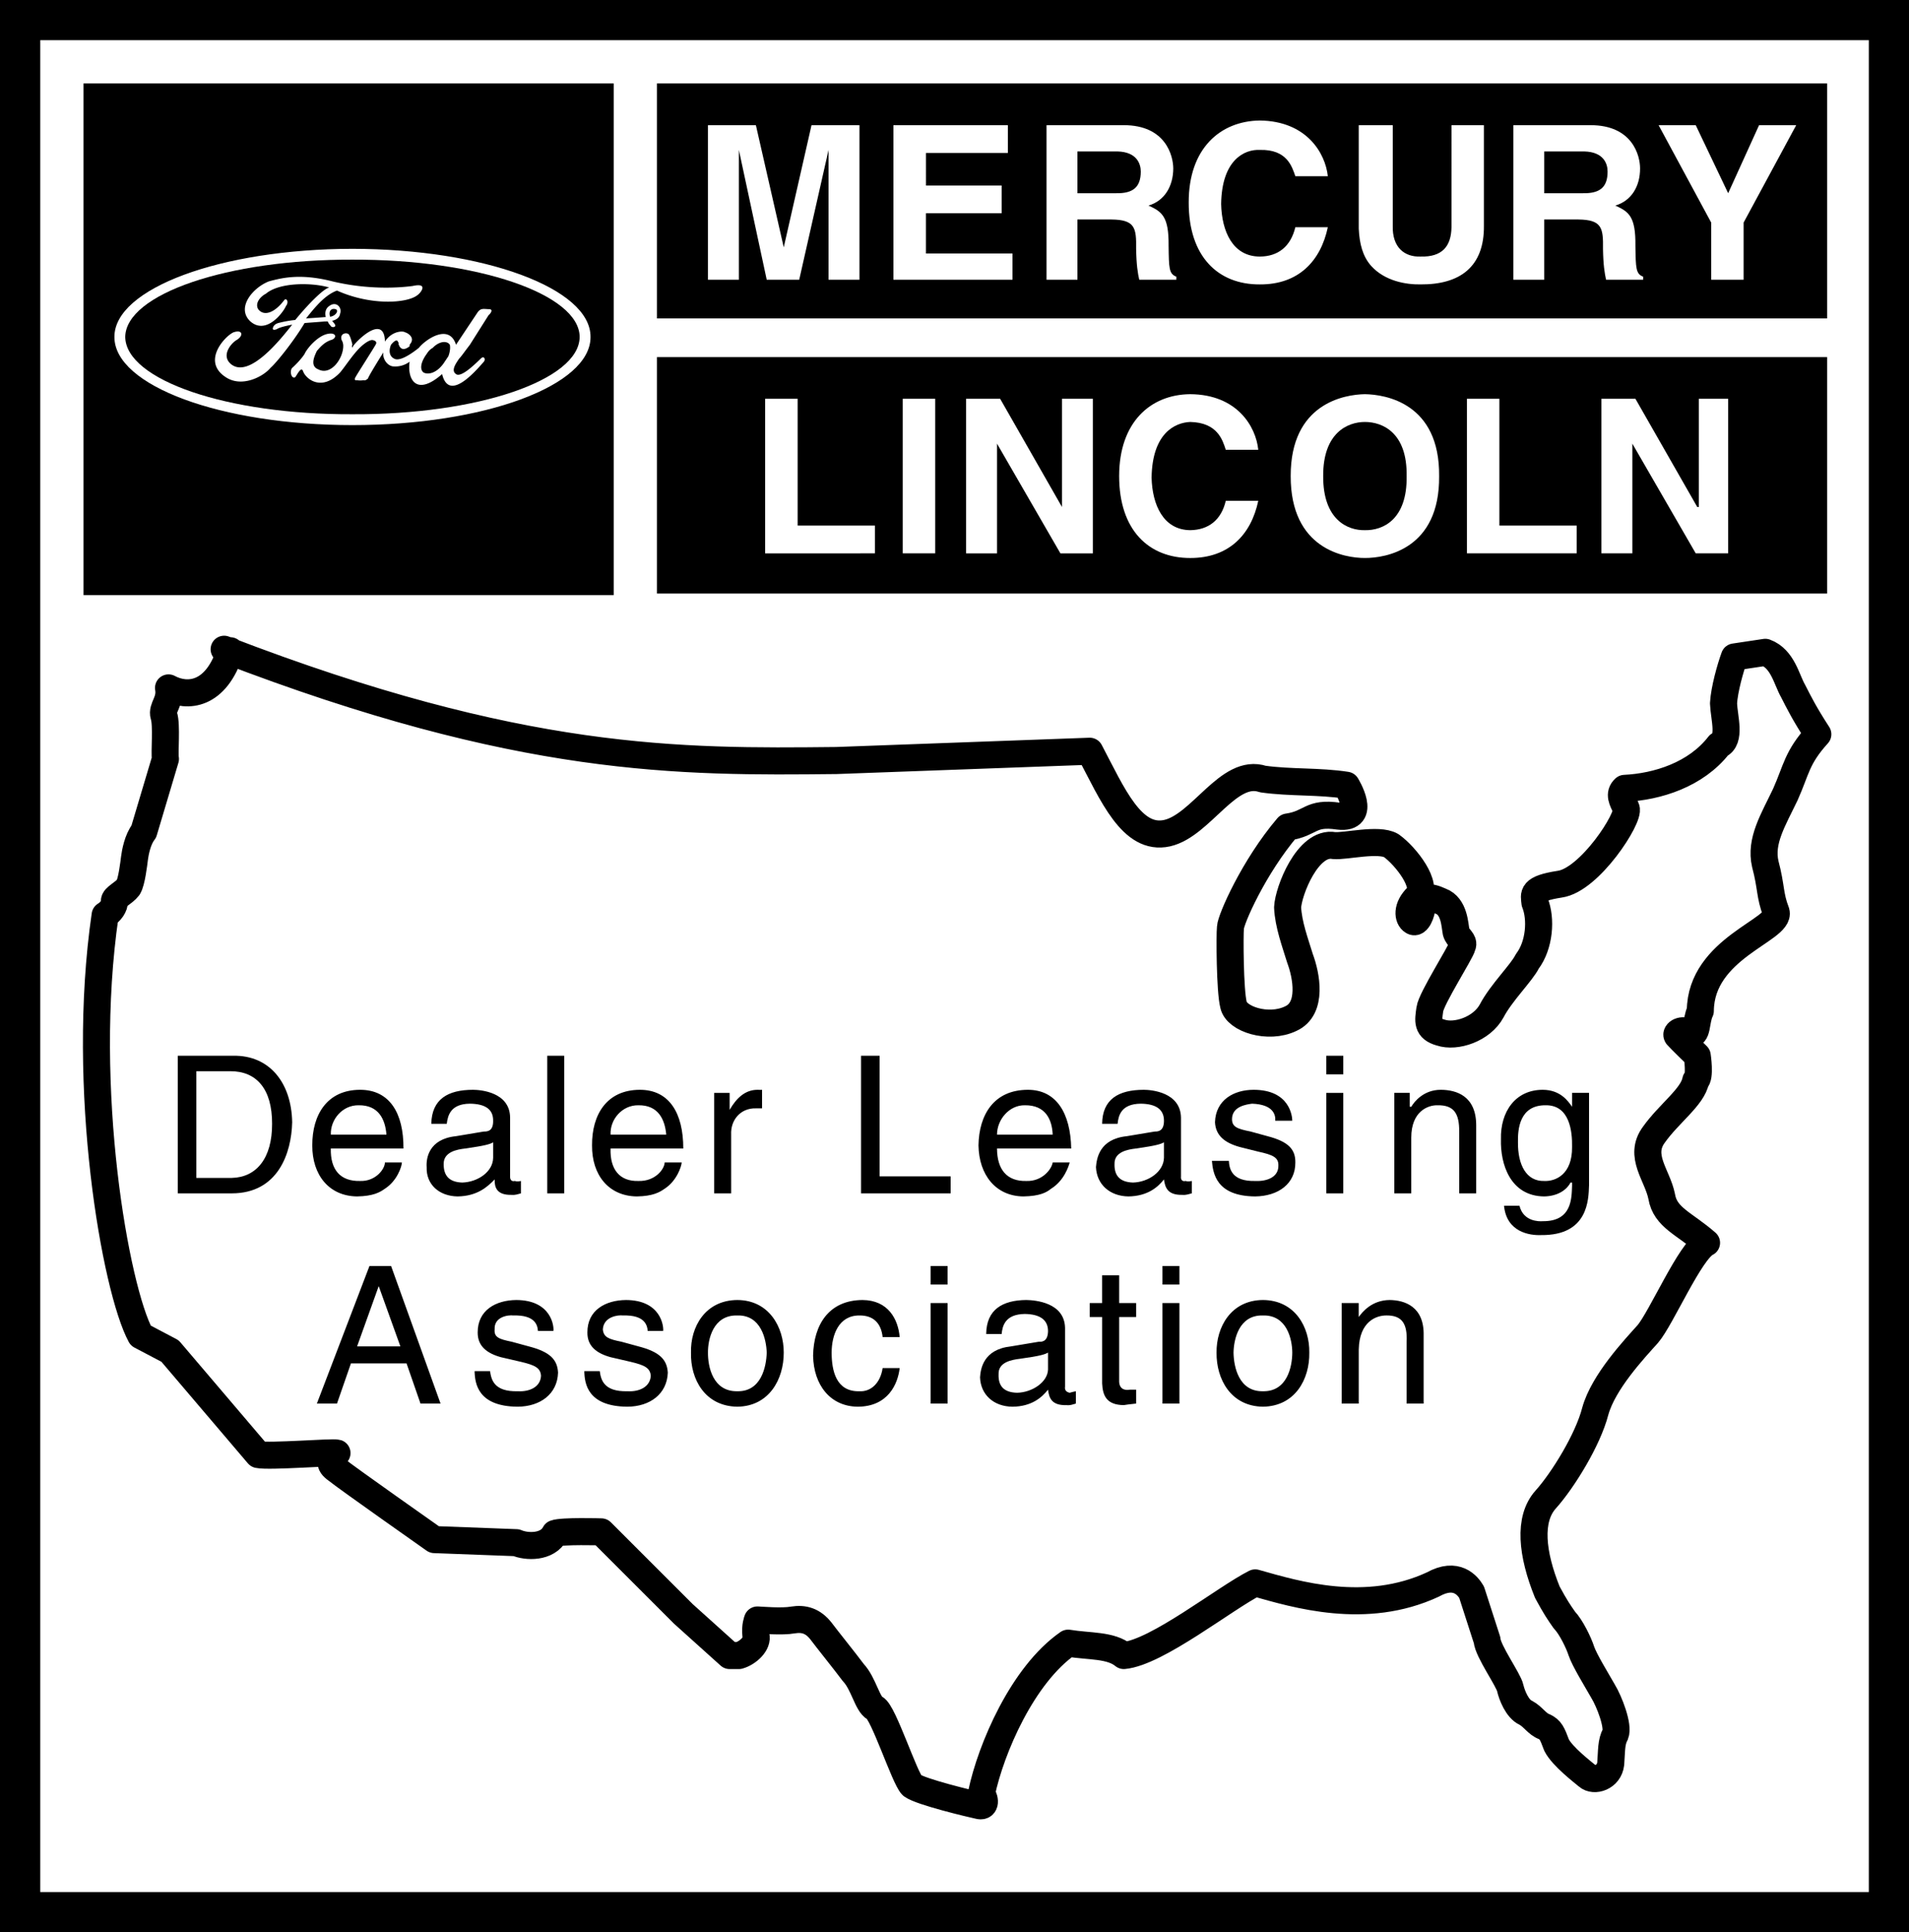
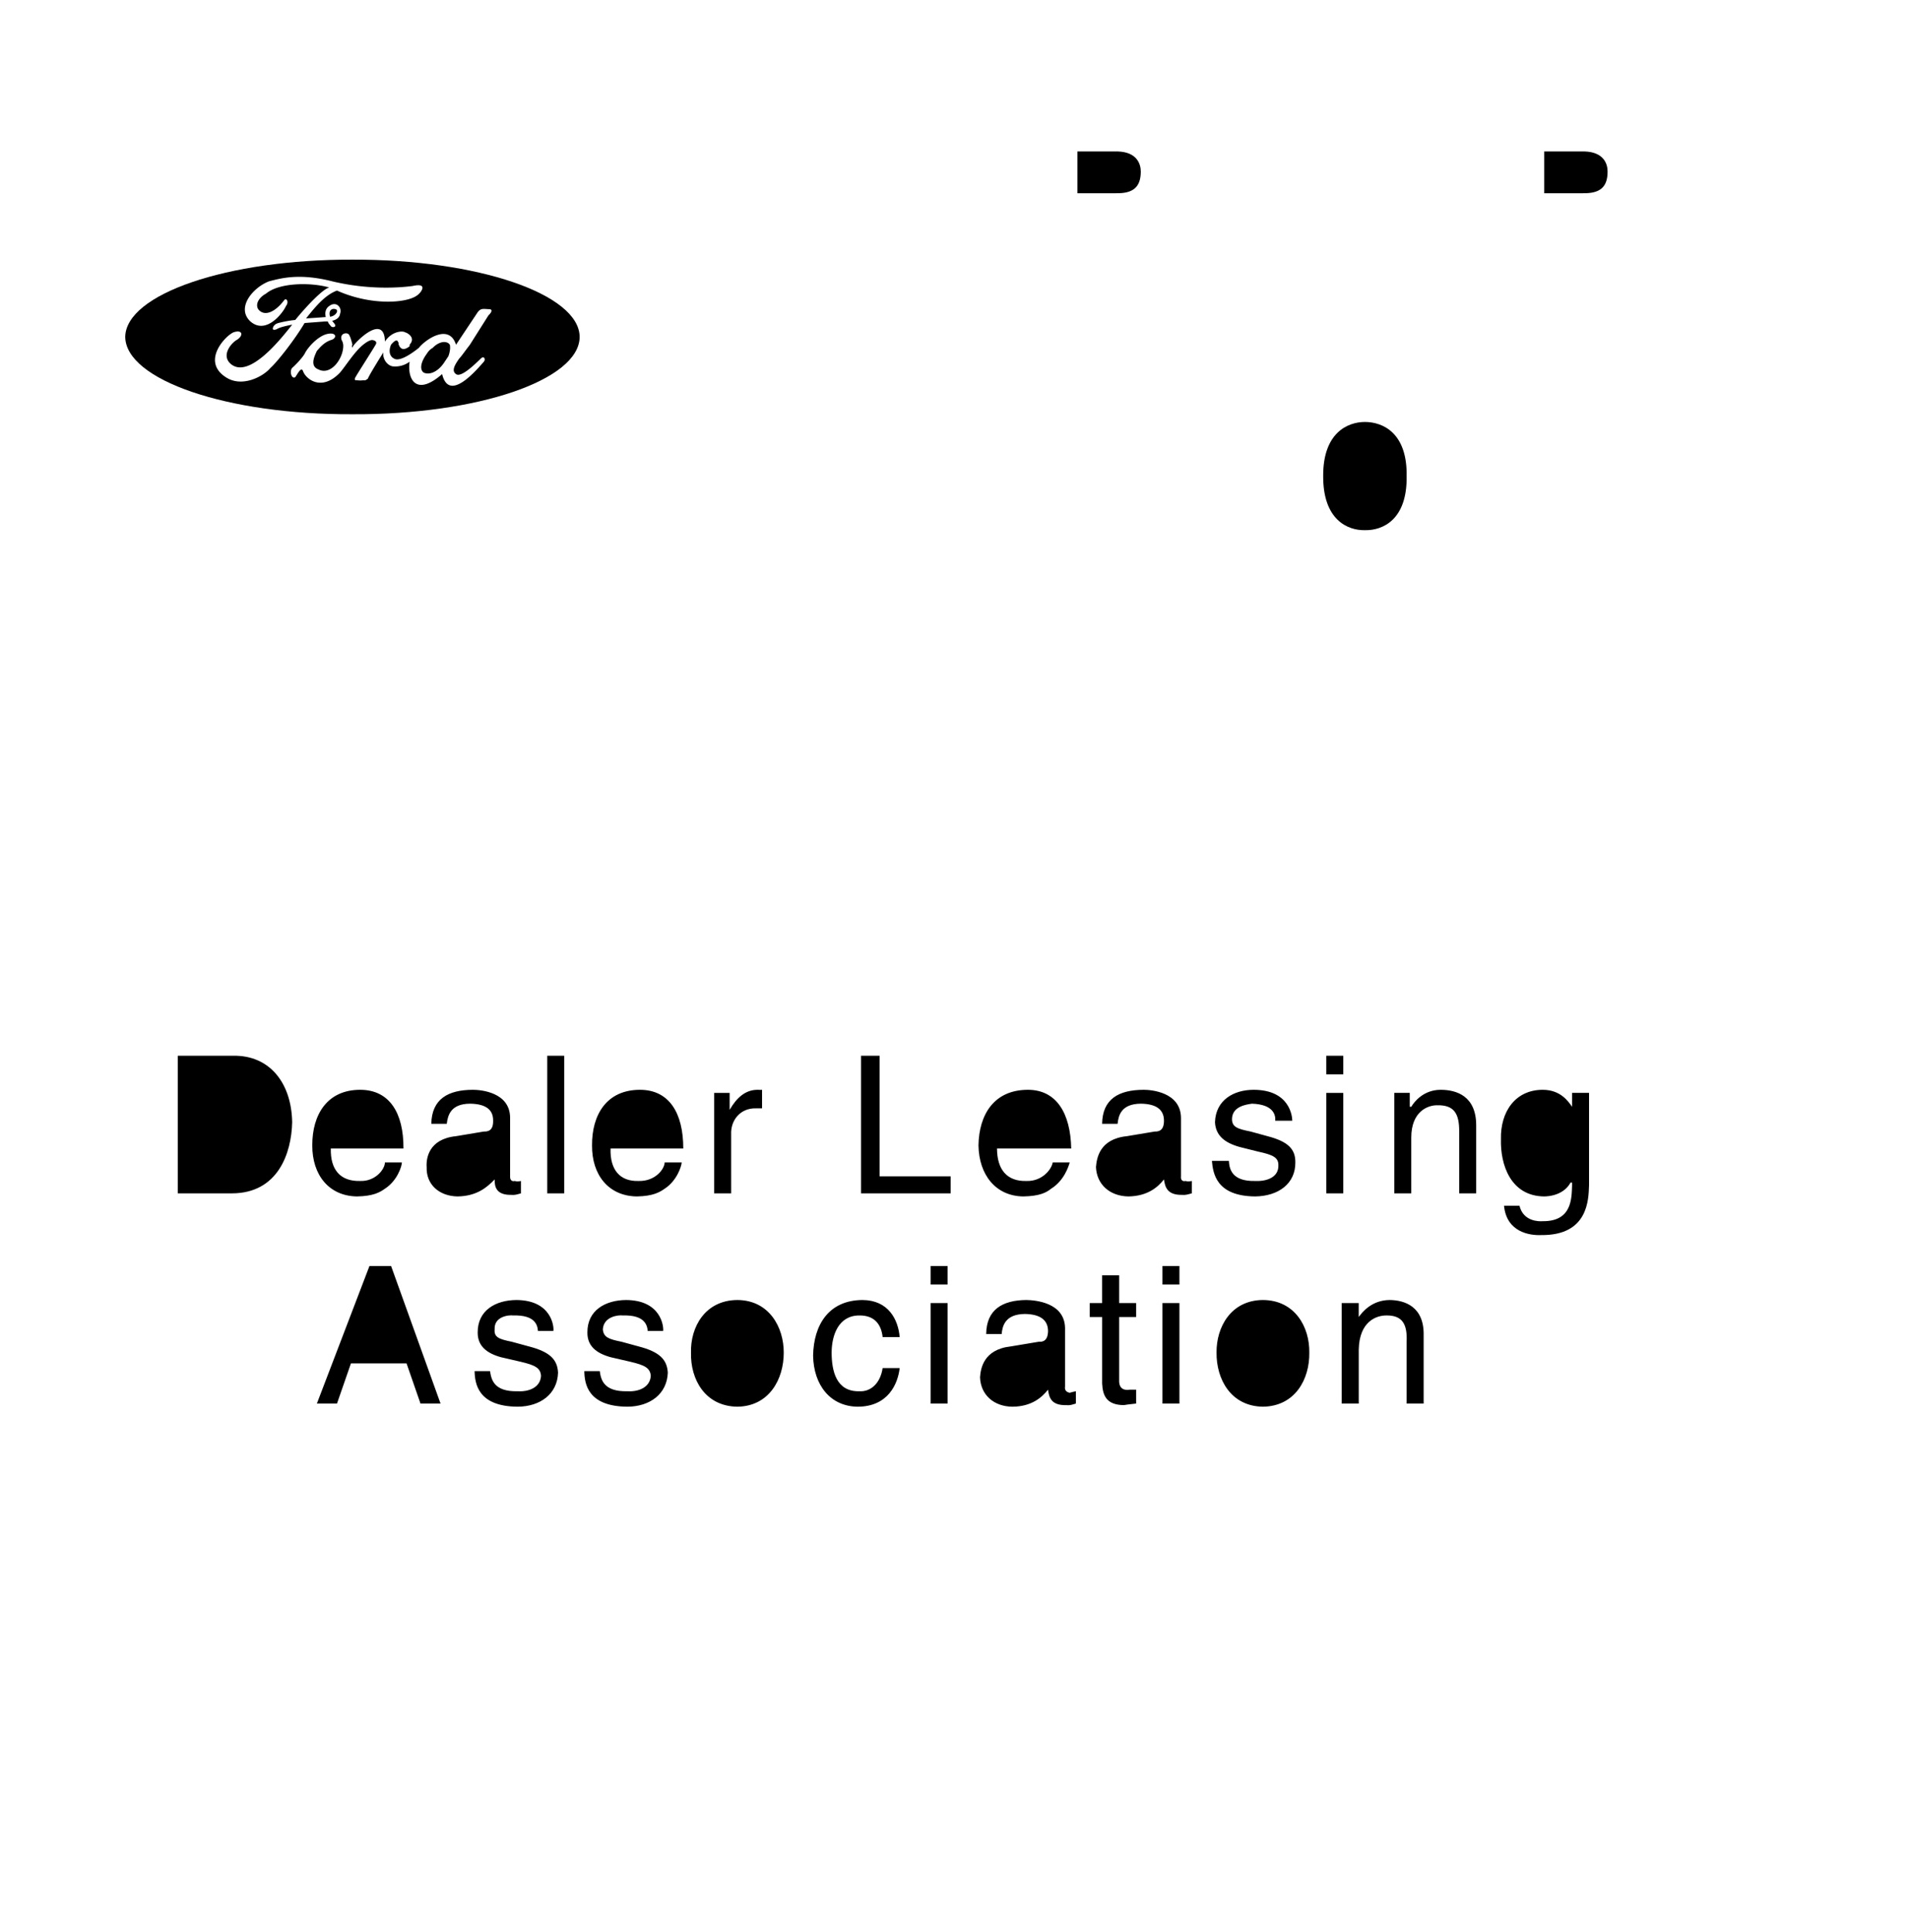
<svg xmlns="http://www.w3.org/2000/svg" width="123.5" height="125">
-   <path d="M123.5 125V0H0v125h123.5" />
  <path fill="#fff" d="M2.602 2.598v119.8h118.3V2.598H2.602" />
-   <path d="M39.703 38.5V5.398h-34.3V38.5h34.3m78.5-17.902v-15.2H42.5v15.2h75.703m0 17.8v-15.3H42.5v15.3h75.703" />
  <path fill="#fff" d="M55.602 18.098h-2V9.699l-1.899 8.399h-2.101L47.8 9.699v8.399h-2v-10h3.101L50.703 16 52.5 8.098h3.102v10m9.601-8.2h-5.3V12H64.8v1.797h-4.899v2.601H65.5v1.7h-7.7v-10h7.403v1.8m2.5-1.8h5c2.707 0 3.195 1.972 3.2 2.8-.005 1.145-.563 2.098-1.602 2.399.87.398 1.32.707 1.3 2.601.02 1.454.02 1.817.5 2v.2h-2.398c-.097-.426-.183-.942-.203-2 .02-1.352-.062-1.883-1.598-1.899h-2.199v3.899h-2v-10m16.097 3.3c-.214-.613-.534-1.746-2.3-1.699-.977-.047-2.46.625-2.5 3.5.04 1.77.75 3.395 2.5 3.399 1.191-.004 2.004-.66 2.3-1.899h2.102c-.464 2.188-1.894 3.715-4.402 3.7-2.687.015-4.605-1.79-4.598-5.301-.008-3.477 2.024-5.266 4.598-5.301 3.027.035 4.242 2.105 4.402 3.601h-2.101M96 14.598c.027 2.683-1.57 3.816-4.098 3.8-.93.016-2.304-.207-3.199-1.199-.547-.617-.754-1.43-.8-2.402v-6.7h2.199v6.5c-.04 1.423.773 2.04 1.8 2 1.395.04 1.98-.66 2-1.898V8.098H96v6.5m1.902-6.5h5c2.711 0 3.203 1.972 3.2 2.8.004 1.145-.559 2.098-1.602 2.399.875.398 1.324.707 1.3 2.601.024 1.454.024 1.817.5 2v.2h-2.398c-.093-.426-.18-.942-.199-2 .02-1.352-.062-1.883-1.601-1.899h-2.2v3.899h-2v-10m14.898 10h-2.097v-3.7l-3.402-6.3h2.402l2.098 4.402 2-4.402h2.402l-3.402 6.3v3.7M51.602 34h5v1.797H49.5v-10h2.102V34m8.898 1.797h-2.098v-10H60.5v10m8.203-10h2v10h-2.101L64.5 28.699v7.098h-2v-10h2.203l4 7v-7M79.3 29.098c-.206-.625-.527-1.762-2.3-1.801-.973.039-2.457.71-2.5 3.601.043 1.758.758 3.383 2.5 3.399 1.2-.016 2.012-.672 2.3-1.899h2.102c-.46 2.176-1.886 3.704-4.402 3.7-2.68.004-4.598-1.801-4.598-5.301 0-3.488 2.032-5.277 4.598-5.297 3.031.02 4.25 2.09 4.402 3.598h-2.101M97 34h5v1.797h-7.098v-10H97V34m-8.7-8.5c1.348.02 4.848.59 4.802 5.297.046 4.73-3.454 5.305-4.801 5.3-1.313.005-4.813-.57-4.801-5.3-.012-4.707 3.488-5.277 4.8-5.297m21.602.297h1.899v10h-2.098l-4.101-7.098v7.098h-2v-10h2.199l4 7h.101v-7M22.8 27.5c8.524 0 15.427-2.55 15.403-5.703.024-3.137-6.879-5.688-15.402-5.7-8.508.012-15.41 2.563-15.399 5.7-.011 3.152 6.891 5.703 15.399 5.703" />
  <path d="M22.8 26.797c8.11.039 14.68-2.215 14.7-5-.02-2.77-6.59-5.024-14.7-5-8.093-.024-14.663 2.23-14.698 5 .035 2.785 6.605 5.039 14.699 5" />
  <path fill="#fff" d="M18 20.898c-.145.051-.2.079-.297.2-.125.238-.02.28.2.199.171-.117.538-.2 1-.297-.774.988-2.727 3.426-3.903 2.598-.754-.551-.062-1.383.3-1.598.473-.273.41-.71-.198-.5-.551.246-2.075 1.875-.5 2.898 1.039.696 2.421-.027 2.898-.601.438-.383 1.586-1.848 2.203-2.899.57-.046 1.055-.078 1.297-.101.844.012.984-.332 1-.5.152-.414-.258-.84-.7-.5-.398.265-.241.812-.097 1 .102.215.082.137.2.3.085.122.449.079.199-.199-.48-.574-.278-1.003.101-.898.27.07-.012.527-.5.5-.285.02-.789.062-1.402.098.644-.809 1.246-1.52 2-1.801 2.199.988 4.535.824 5.199.3.242-.163.73-.827-.297-.597-1.008.133-2.953.238-5.203-.3-2.14-.544-3.344-.196-4.098 0-1.043.402-2.148 1.714-1.199 2.597 1.04.898 2.14-.617 2.297-1 .21-.262.04-.531-.098-.399-.648.864-1.332 1.079-1.699.602-.219-.379.125-.805.5-1 .879-.746 2.98-.73 4.098-.402-.403.09-1.438 1.168-2.2 2.101a7.11 7.11 0 0 0-1.101.2" />
  <path fill="#fff" d="m30.402 22.297 1.2-1.899c.136-.117.359-.41 0-.398-.332-.012-.497-.074-.7.2l-2.199 3.3c-.453.64-1.004.758-1.3.598-.274-.207-.169-.696.199-1.2.113-.175.199-.28.398-.398.266-.29.707-.488 1-.3.027.007.063.066.102.097.07.355-.086.762-.2 1-.214.238 0 0 0 0l.598-1c-.457-1.426-2.023-.285-2.398.203-.63.504-1.293.887-1.602.7-.39-.192-.312-.653-.2-.903.075-.086.122-.145.2-.2.219-.167.219-.007.3.102-.038.031-.027.055 0 .098.048.164.231.48.7.102-.004-.067.016-.09 0-.102.422-.461-.16-.777-.297-.797-.097-.098-.832-.121-1.3.598-.032-1.496-1.255-.602-1.903.101-.113.125-.18.207-.2.301-.042-.098-.038-.137 0-.203-.077-.32-.144-.516-.198-.598-.059-.238-.66-.18-.5.301.066.11.085.195.101.297.059.812-.765 2.031-1.601 1.602-.606-.227-.22-.926-.102-1.2.14-.144.418-.535.902-.699.41-.105.391-.52-.199-.402-.633.12-1.324.91-1.5 1.3-.21.333-.656.782-.8.899-.192.219-.04.754.199.602.18-.262.382-.68.5-.399.144.473 1.171 1.387 2.398.098.355-.41.941-1.36 1.5-1.801.25-.203.473-.316.602-.297.273.047.27.188.199.297-.13.242-1.27 2.016-1.301 2.102-.05.074-.11.234.102.199.234.035.398 0 .398 0 .195.035.223-.074.3-.098.024-.152 1-1.703 1-1.703-.058.39.216.832.602.902a1.56 1.56 0 0 0 1.098-.3c-.164 1.125.418 2.28 2.102.8.41 1.707 1.914.11 2.699-.8.14-.168 0-.41-.2-.2-.328.317-1.277 1.262-1.601 1-.36-.242.04-.746.203-1 .113-.101.367-.472.7-.902" />
-   <path fill="none" stroke="#000" stroke-linecap="round" stroke-linejoin="round" stroke-width="1.75" d="M14.902 42.098c-.925 2.925-2.8 3.05-4 2.402.157.875-.457 1.273-.3 1.797.203.594.023 2.418.101 2.8l-1.402 4.7c-.403.504-.555 1.371-.598 1.703-.05.387-.183 1.54-.402 1.898-.301.391-.926.649-.899.899.016.316-.246.691-.601.902-1.64 11.23.676 24.2 2.3 27.2l1.899 1 5.703 6.699c.735.152 4.84-.184 5.098-.098-.36.492-.633.652 0 1.098.574.472 6.3 4.5 6.3 4.5l5.301.199c.66.289 2.02.336 2.5-.598.45-.176 3-.101 3-.101l5.301 5.3 3 2.7h.598c.582-.164 1.254-.782 1.101-1.301-.07-.606.098-1 .098-1 .234.008 1.598.129 2.3 0 .708-.113 1.29.058 1.802.703.43.574 1.523 1.926 2.101 2.7.668.706.906 2.046 1.399 2.3.539.246 1.91 4.504 2.398 5 .578.426 3.84 1.2 4.3 1.297.415.125.516-.262.2-.797.602-2.852 2.64-7.645 5.602-9.703 1.375.226 2.75.101 3.601.8 2.149-.199 6.524-3.699 8.5-4.699 2.649.75 7.149 2.125 11.5.102 1.524-.852 2.254.082 2.5.5l1 3.098c.047.71 1.39 2.57 1.5 3.101.102.453.453 1.356 1 1.598.485.258.735.738 1.2.902.417.203.503.41.8 1.2.379.734 1.66 1.714 2 2 .418.374 1.399.093 1.5-.801.063-.832.024-1.399.297-1.899.227-.535-.387-2.133-.797-2.8-.398-.704-1.203-2.004-1.402-2.602-.164-.516-.664-1.55-1.098-2-.348-.496-.582-.836-1.101-1.797-1-2.477-1.25-4.727-.102-6 1.102-1.227 2.727-3.852 3.203-5.703.524-1.899 2.524-4.024 3.399-5 .875-1.024 2.75-5.399 3.8-5.899-1.425-1.25-2.675-1.625-2.902-3-.273-1.375-1.523-2.625-.5-4 .977-1.375 2.504-2.437 2.703-3.5.313-.191.098-1.601.098-1.601s-1.102-1.07-1.301-1.297c-.113-.176.293-.492.8-.203.536.351.388-.777.7-1.399.027-4.07 5.227-5.25 4.902-6.398-.425-1.102-.3-1.602-.699-3.102-.351-1.5.524-2.875 1.297-4.5.727-1.625.727-2.375 2.102-3.898-.875-1.352-1.207-2.027-1.602-2.8-.426-.74-.664-2.079-1.797-2.5l-2 .3c-.258.707-.652 2.098-.703 3 .04.953.492 2.352-.297 2.7-1.484 1.913-3.976 2.698-6.101 2.8-.395.36-.153.77.101 1.297.254.578-2.36 4.637-4.3 4.902-1.876.29-1.65.664-1.602 1.2.422 1.046.3 2.75-.5 3.8-.348.719-1.68 2.012-2.301 3.2-.64 1.183-2.312 1.73-3.297 1.398-.914-.25-.805-.754-.703-1.5.082-.695 2.02-3.7 2.102-4.098.152-.332-.29-.515-.399-.902-.09-.453-.105-1.668-1-2-.87-.399-1.14-.238-1.203.3-.012.465-.32 1.204-.598 1-.316-.183-.437-.89.301-1.597.735-.68-.726-2.602-1.703-3.3-.824-.477-2.965.07-3.7 0-1.698-.302-2.956 2.956-3 4 .048 1.097.49 2.28.802 3.3.402 1.07.843 3.25-.602 3.898-1.46.7-3.523.024-3.7-.898-.234-.906-.25-4.527-.198-5 .023-.531 1.496-3.906 3.699-6.5 1.55-.227 1.426-.977 3.3-.703 1.876.226.5-2 .5-2-1.75-.274-3.624-.149-5.398-.399-2.226-.75-3.976 3-6.203 3.5-2.273.5-3.523-2.5-5-5.3l-16.398.601c-10.118.106-20.375.2-39.602-7.199" />
  <path d="M11.5 68.297h3.602c2.32-.035 3.753 1.73 3.8 4.3-.047 2.008-.918 4.598-3.902 4.602h-3.5v-8.902M26 75.2c-.008.265-.305 1.187-1.098 1.698-.328.235-.75.48-1.8.5-1.825-.02-2.907-1.398-2.899-3.3-.008-1.993.965-3.598 3.098-3.598 1.894 0 2.816 1.496 2.8 3.797h-4.699c-.035 1.355.598 2.137 1.899 2.101.988.036 1.597-.761 1.601-1.199H26m1.902-2.499c.032-1.59 1.067-2.2 2.7-2.2.492 0 2.382.152 2.398 1.797v3.8c-.016.239.121.352.3.301.145.051.282.024.403 0v.801c-.183.043-.344.121-.601.098-.961.023-1.114-.477-1.102-1-.469.488-1.129 1.082-2.398 1.101-1.196-.019-2.04-.777-2-1.898-.04-.547.12-1.816 1.898-2l1.8-.3c.305.011.614-.087.602-.7.012-.719-.484-1.09-1.5-1.102-1.261.012-1.433.77-1.5 1.301h-1M36.5 77.2h-1.098v-8.903H36.5v8.902m7.602-1.999c-.02.265-.317 1.187-1.102 1.698-.336.235-.758.48-1.797.5-1.836-.02-2.918-1.398-2.902-3.3-.016-1.993.953-3.598 3.101-3.598 1.883 0 2.805 1.496 2.801 3.797H39.5c-.047 1.355.59 2.137 1.8 2.101 1.079.036 1.688-.761 1.7-1.199h1.102M47.3 77.2h-1.097v-6.5h1v1.097c.45-.785 1.024-1.297 1.797-1.297.184 0 .246.012.3 0v1.2h-.398c-1-.028-1.648.765-1.601 1.698V77.2m9.601-1.102H61.5v1.101h-5.797v-8.902h1.2v7.8m12.3-.897c-.074.265-.371 1.187-1.203 1.698-.29.235-.71.48-1.797.5-1.789-.02-2.871-1.398-2.902-3.3.031-1.993 1.004-3.598 3.199-3.598 1.832 0 2.754 1.496 2.8 3.797h-4.8c.004 1.355.637 2.137 1.902 2.101 1.024.036 1.633-.761 1.7-1.199h1.101M71.3 72.7c.02-1.59 1.055-2.2 2.7-2.2.48 0 2.371.152 2.402 1.797v3.8c-.03.239.106.352.301.301.129.051.266.024.399 0v.801c-.196.043-.356.121-.602.098-.973.023-1.125-.477-1.2-1-.382.488-1.042 1.082-2.3 1.101-1.207-.019-2.05-.777-2.098-1.898.047-.547.207-1.816 2-2l1.801-.3c.29.011.598-.087.598-.7 0-.719-.496-1.09-1.5-1.102-1.274.012-1.446.77-1.5 1.301h-1M82.5 72.5c.031-.371-.117-1.055-1.5-1.102-.336.047-1.293.16-1.297 1 .004.504.34.63 1.2.801L82 73.5c1.34.348 1.813.844 1.8 1.7.012 1.37-1.097 2.179-2.597 2.198-2.539-.02-2.726-1.511-2.8-2.3H79.5c.031.515.184 1.336 1.703 1.3.805.036 1.516-.273 1.5-1 .016-.52-.348-.691-1.3-.898l-1.2-.3c-.957-.266-1.555-.727-1.601-1.602.046-1.45 1.23-2.098 2.5-2.098 2.34 0 2.5 1.719 2.5 2H82.5m4.402 4.7h-1.101v-6.5h1.101v6.5M85.8 69.5v-1.203h1.102V69.5h-1.101m9.699 7.7h-1.098v-4c.004-1.145-.32-1.716-1.402-1.7-.61-.016-1.703.383-1.7 2.098v3.601h-1.097v-6.5h1v.899h.098c.195-.336.805-1.098 1.902-1.098 1.031 0 2.297.41 2.297 2.297v4.402m7.3-.499c-.034.89-.046 3.23-3.097 3.198-.73.032-2.238-.18-2.402-1.898h1c.246 1.02 1.254 1.02 1.5 1 1.906.02 1.87-1.496 1.902-2.3v-.2h-.101c-.243.469-.813.879-1.7.898-2.199-.02-2.847-2.097-2.8-3.699-.047-1.781.937-3.199 2.699-3.199 1.148 0 1.648.734 1.902 1.098v-.899h1.098v6M22.703 88.2l-.902 2.597H20.5l3.402-8.899h1.399l3.199 8.899h-1.297l-.902-2.598h-3.598M34.8 86.098c-.023-.36-.171-1.043-1.597-1-.293-.043-1.25.066-1.203.902-.047.508.29.633 1.102.797l1.101.3c1.383.356 1.856.856 1.899 1.7-.043 1.383-1.149 2.191-2.602 2.203-2.59-.012-2.777-1.504-2.797-2.3h1c.078.519.227 1.343 1.797 1.3.754.043 1.465-.27 1.5-1-.035-.512-.395-.688-1.297-.902l-1.3-.301c-.91-.254-1.505-.715-1.5-1.598-.005-1.445 1.175-2.09 2.5-2.101 2.285.011 2.445 1.726 2.398 2h-1m7.101 0c-.03-.36-.18-1.043-1.601-1-.297-.043-1.254.066-1.301.902.047.508.383.633 1.203.797l1.098.3c1.379.356 1.851.856 1.902 1.7-.05 1.383-1.156 2.191-2.601 2.203-2.598-.012-2.786-1.504-2.801-2.3h1c.074.519.222 1.343 1.8 1.3.747.043 1.458-.27 1.5-1-.042-.512-.402-.688-1.3-.902l-1.301-.301c-.914-.254-1.508-.715-1.5-1.598-.008-1.445 1.172-2.09 2.5-2.101 2.281.011 2.441 1.726 2.402 2h-1m5.801-2c2.059.011 3.004 1.765 3 3.402.004 1.719-.941 3.473-3 3.5-2.098-.027-3.043-1.781-3-3.5-.043-1.637.902-3.39 3-3.402m9.399 2.402c-.098-.887-.582-1.41-1.5-1.402-1.36-.008-1.797 1.285-1.801 2.402.004 1.16.281 2.543 1.8 2.5.72.043 1.352-.504 1.5-1.5h1.102c-.117 1.031-.75 2.488-2.703 2.5-1.781-.012-2.863-1.395-2.898-3.3.035-1.99 1.007-3.59 3.199-3.602 1.664.011 2.308 1.254 2.402 2.402h-1.101m4.198 4.297h-1.097v-6.5h1.098v6.5m-1.098-7.699v-1.2h1.098v1.2h-1.098m3.597 3.199c.016-1.578 1.048-2.188 2.602-2.2.57.012 2.461.16 2.5 1.801V89.7c-.039.242.098.356.301.399.121-.043.258-.067.399-.098v.797c-.204.055-.364.129-.602.101-.98.028-1.129-.472-1.2-1-.39.493-1.05 1.09-2.3 1.102-1.21-.012-2.059-.773-2.098-1.902.04-.536.2-1.805 2-2l1.801-.301c.281.023.59-.078.598-.7-.008-.706-.504-1.081-1.5-1.097-1.278.016-1.453.777-1.5 1.297h-1m8.601-1.098v4.198c.036.543.47.543.7.5h.398v.899c-.418.039-.73.09-.797.101-1.125-.011-1.363-.62-1.402-1.398v-4.3H70.5v-.903h.8V82.5h1.102v1.797H73.5v.902h-1.098m3.898 5.598h-1.097v-6.5h1.098v6.5m-1.098-7.699v-1.2h1.098v1.2h-1.098m6.5 1c2.082.011 3.027 1.765 3 3.402.028 1.719-.918 3.473-3 3.5-2.074-.027-3.02-1.781-3-3.5-.02-1.637.926-3.39 3-3.402m10.399 6.699H91v-4c.05-1.133-.273-1.707-1.297-1.7-.668-.007-1.762.391-1.8 2.2v3.5H86.8v-6.5h1.101v.902c.239-.332.848-1.09 2-1.101.973.011 2.243.422 2.2 2.3v4.399M72.203 12.5c1.063.02 1.598-.36 1.598-1.402 0-.48-.238-1.266-1.5-1.301h-2.598V12.5h2.5m30.199 0c1.07.02 1.602-.36 1.598-1.402.004-.48-.234-1.266-1.5-1.301h-2.598V12.5h2.5M88.3 34.297c1.15.027 2.747-.672 2.7-3.5.047-2.8-1.55-3.5-2.7-3.5-1.116 0-2.714.7-2.698 3.5-.016 2.828 1.582 3.527 2.699 3.5" />
-   <path fill="#fff" d="M12.703 76.2H15c1.59-.04 2.61-1.27 2.602-3.5.008-2.274-1.024-3.407-2.7-3.403h-2.199v6.902M25 73.398c-.078-.98-.5-1.914-1.797-1.898-1.043-.016-1.836.918-1.8 1.898H25m6.902.5c-.187.11-.46.211-1.8.399-.551.062-1.407.223-1.399 1-.008.754.352 1.176 1.2 1.203.992-.027 1.988-.688 2-1.602v-1m11.199-.5c-.09-.98-.512-1.914-1.801-1.898-1.051-.016-1.848.918-1.801 1.898h3.602m25 0c-.04-.98-.465-1.914-1.801-1.898-1.004-.016-1.797.918-1.801 1.898h3.602m7.198.5c-.195.11-.472.211-1.8.399-.562.062-1.418.223-1.398 1-.02.754.34 1.176 1.199 1.203.98-.027 1.976-.688 2-1.602v-1m24.601 2.5c.735.036 1.82-.425 1.801-2.199.02-1.012-.156-2.715-1.703-2.699-1.723-.016-1.812 1.59-1.797 2.398-.015 1.454.543 2.536 1.7 2.5m-74.001 10.7L24.5 83.199l-1.398 3.899h2.8M47.703 90c1.547.031 1.871-1.586 1.899-2.5-.028-.828-.352-2.445-1.899-2.402-1.586-.043-1.91 1.574-1.902 2.402-.008.914.316 2.531 1.902 2.5M67.8 87.5c-.206.117-.476.215-1.8.398-.57.067-1.426.227-1.398 1-.028.758.332 1.18 1.199 1.2.972-.02 1.969-.68 2-1.5V87.5M81.703 90c1.57.031 1.895-1.586 1.899-2.5-.004-.828-.329-2.445-1.899-2.402-1.566-.043-1.887 1.574-1.902 2.402.015.914.336 2.531 1.902 2.5" />
</svg>